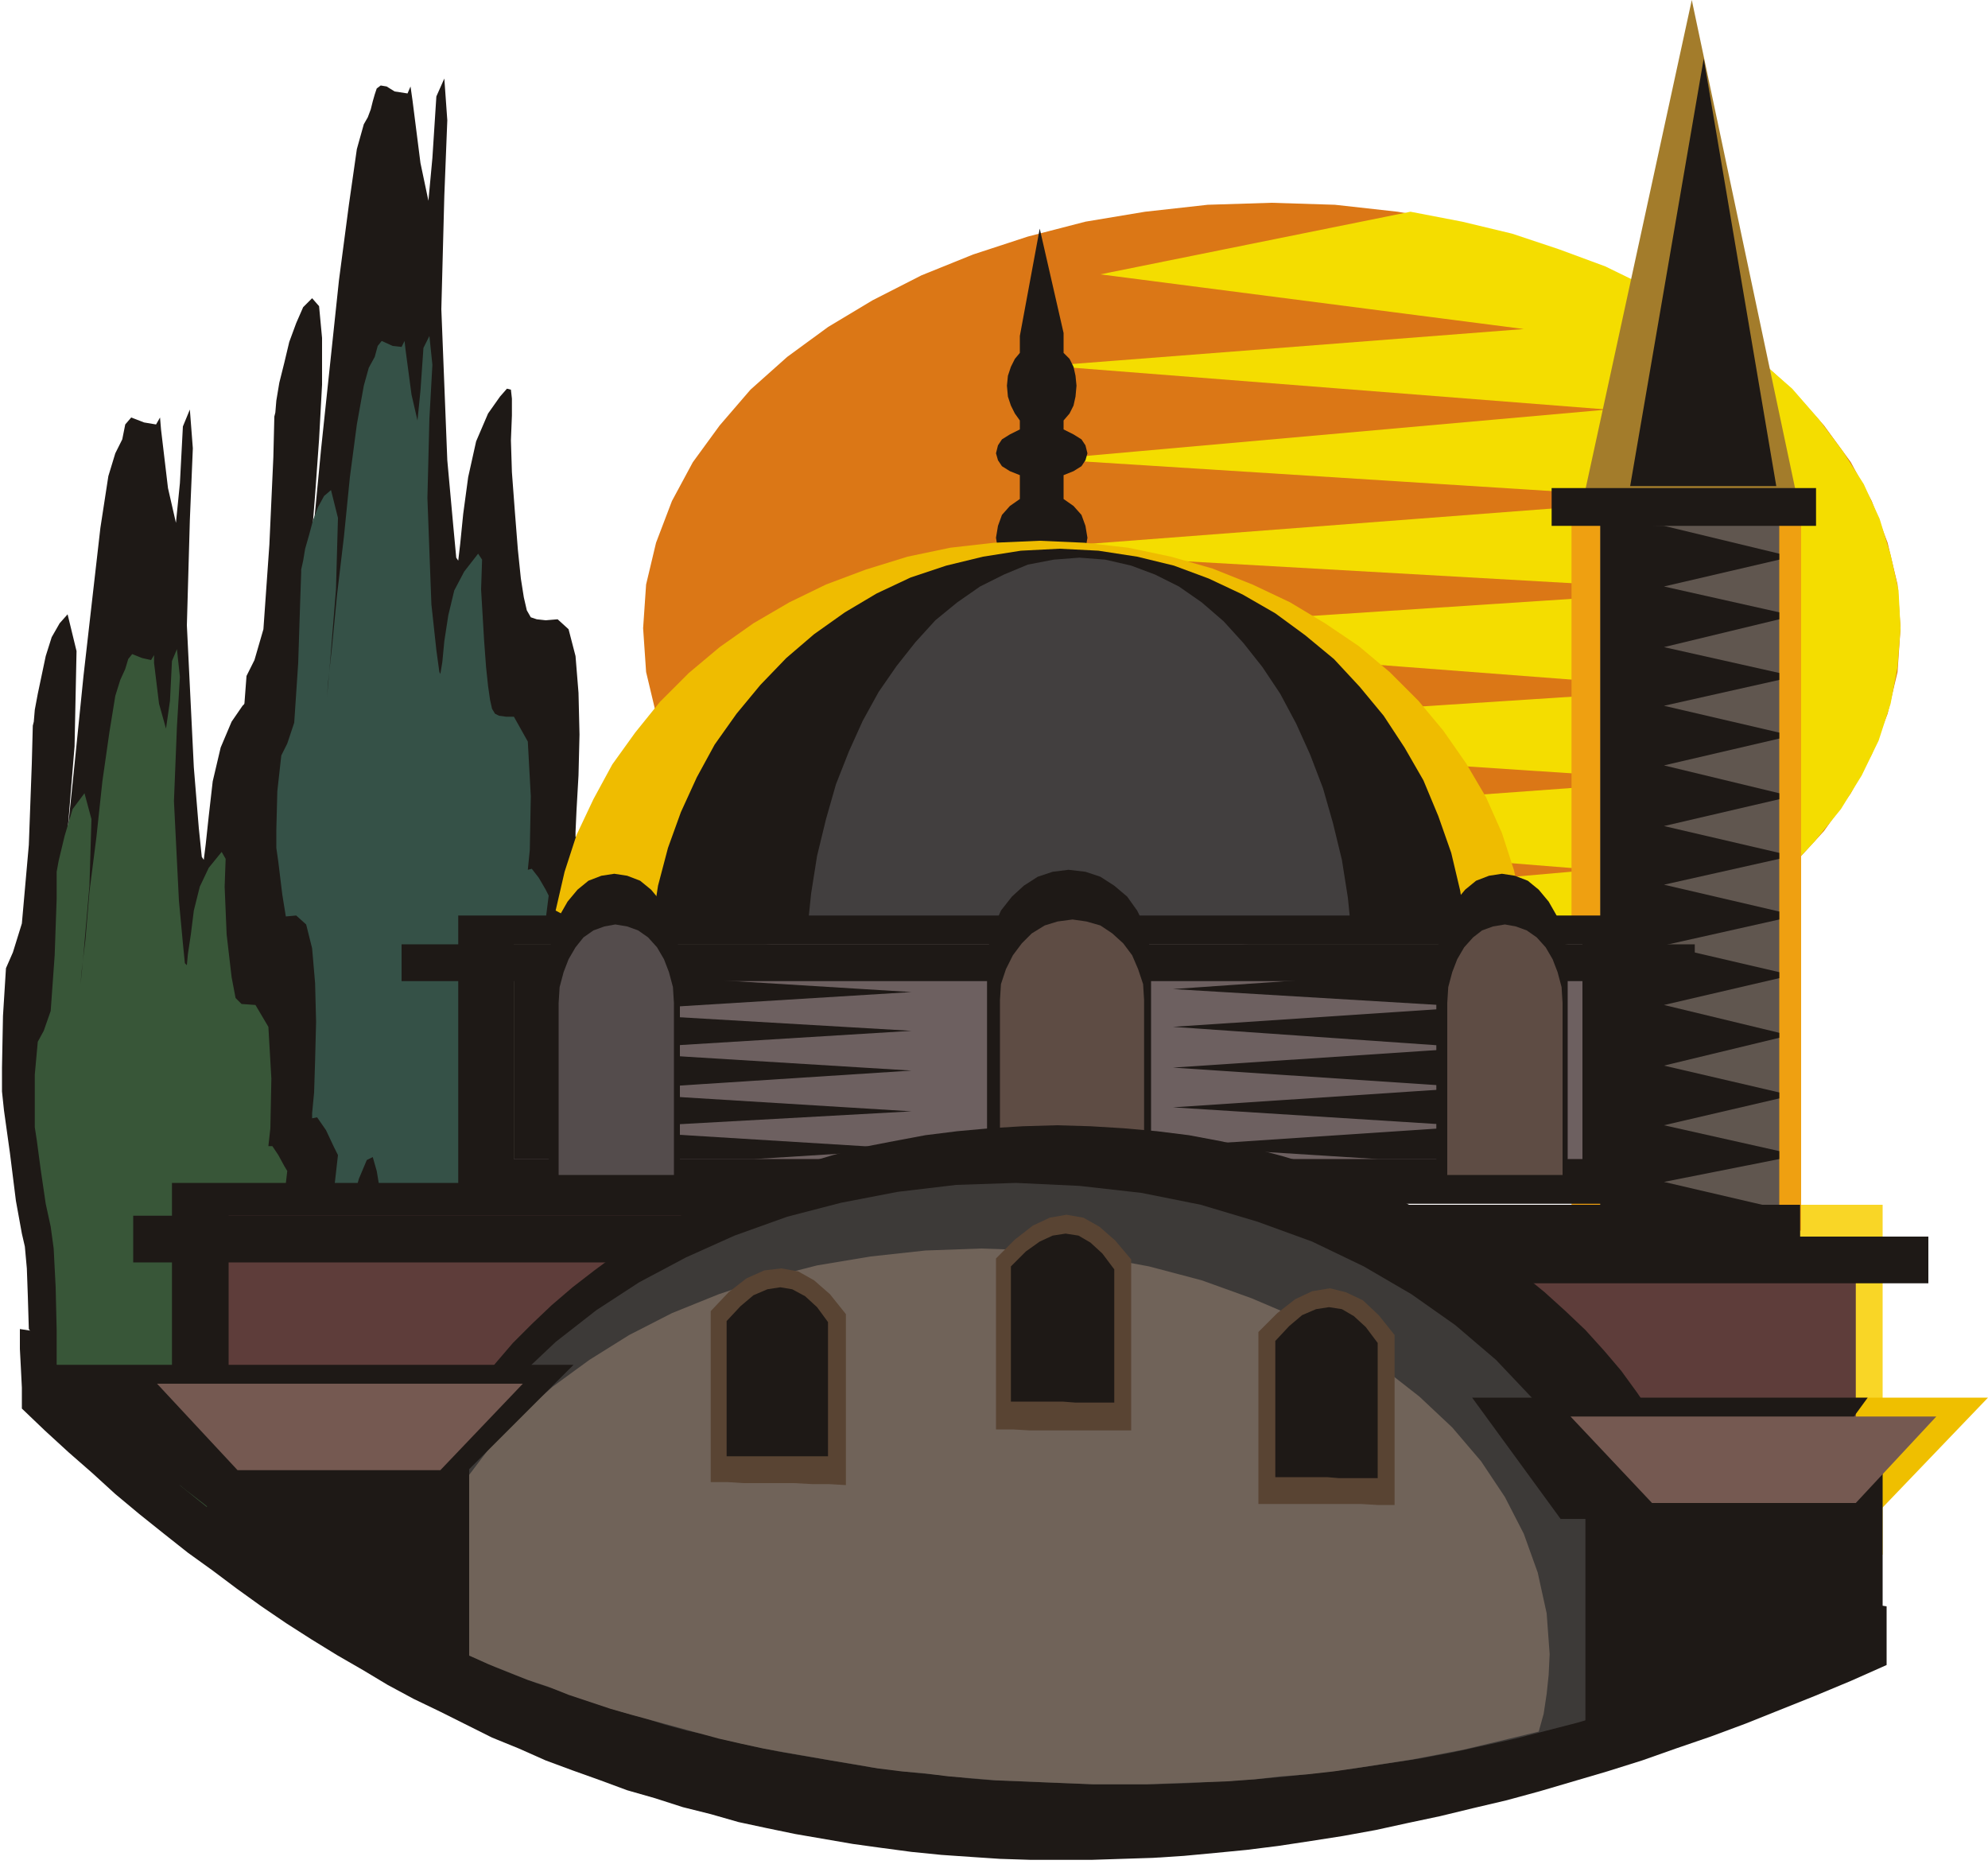
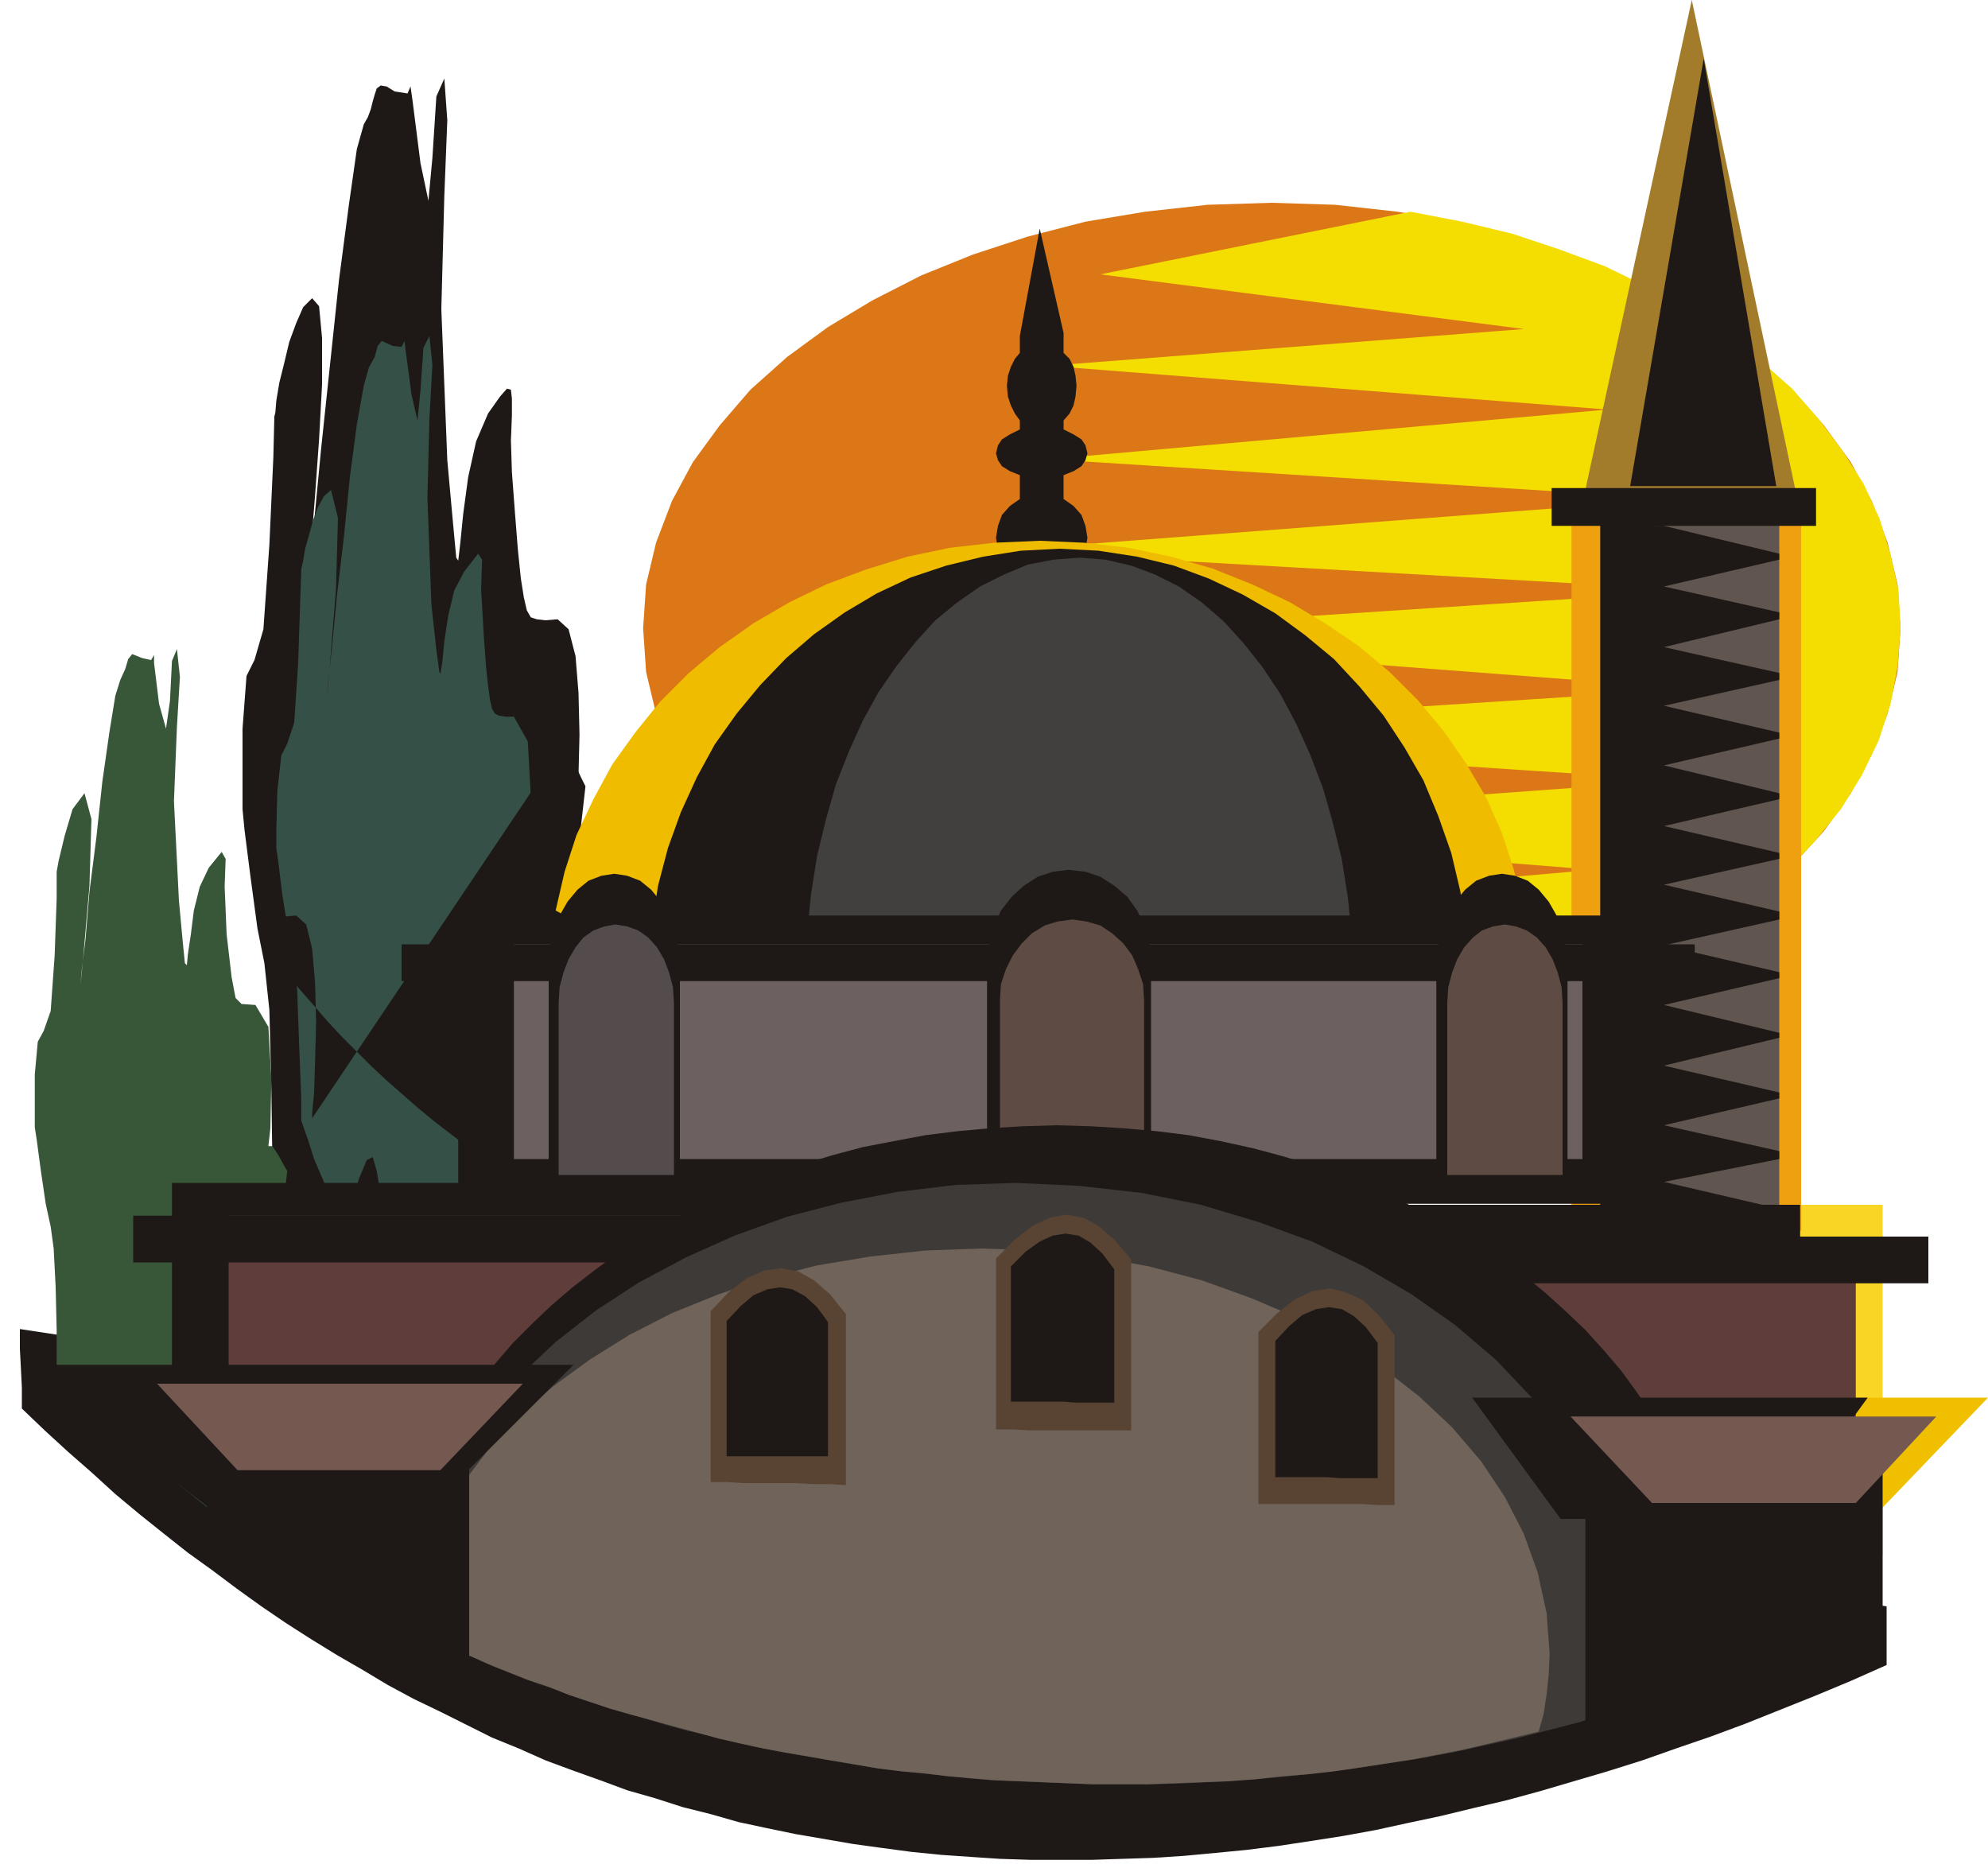
<svg xmlns="http://www.w3.org/2000/svg" fill-rule="evenodd" height="1.879in" preserveAspectRatio="none" stroke-linecap="round" viewBox="0 0 2000 1879" width="192">
  <style>.pen1{stroke:none}.brush6{fill:#1e1916}.brush15{fill:#5e3d3a}.brush16{fill:#5e4c44}</style>
  <path class="pen1" style="fill:#f9d626" d="M1894 1212H735v352h1159v-352z" />
  <path class="pen1" style="fill:#efbf00" d="M1883 1528h-287l-115-122h519l-117 122z" />
  <path class="pen1" style="fill:#db7716" d="m1279 204-64 2-63 7-60 10-58 15-55 18-52 21-49 25-45 27-41 30-37 33-31 36-27 37-21 39-16 42-10 42-3 44 3 44 10 42 16 41 21 39 27 38 31 35 37 33 41 30 45 28 49 24 52 21 55 18 58 15 60 10 63 7 64 2 64-2 63-7 60-10 58-15 56-18 52-21 49-24 45-28 41-30 36-33 32-35 27-38 21-39 16-41 10-42 3-44-3-44-10-42-16-42-21-39-27-37-32-36-36-33-41-30-45-27-49-25-52-21-56-18-58-15-60-10-63-7-64-2z" />
  <path class="pen1" style="fill:#f4dd00" d="m1419 213-312 63 426 55-478 37 562 44-562 50 632 40-682 52 705 40-701 46 694 53-710 46 694 46-632 46 548 44-548 48 474 42-411 52 280 35 54-9 52-12 50-14 48-18 45-20 42-22 39-25 37-27 32-28 29-31 26-32 21-34 17-35 12-37 7-37 3-39-2-38-8-36-11-36-16-35-21-33-24-32-27-31-32-28-34-27-38-25-41-22-43-21-46-17-48-16-50-12-52-10z" />
  <path class="pen1 brush6" d="m1898 1675-36 16-36 15-35 14-35 14-35 13-35 12-34 12-35 11-34 10-34 10-33 9-34 8-33 8-33 7-32 7-33 6-32 5-33 5-32 4-31 3-32 3-31 2-31 1-31 1h-61l-31-1-30-2-29-2-30-3-30-4-29-4-29-5-29-5-29-6-28-6-28-8-28-7-28-9-28-8-27-10-28-10-27-10-27-12-27-11-26-13-26-13-27-13-26-14-25-15-26-15-26-16-25-16-25-17-25-18-24-18-25-18-24-19-25-20-24-20-23-21-24-21-24-22-23-22v-21l-1-20-1-19v-20l59 9 59 9 58 8 59 9 59 9 58 9 59 9 59 8 59 9 58 9 59 9 59 8 58 9 59 9 59 9 58 8 59 9 59 9 58 8 59 9 59 9 58 8 59 9 59 9 58 8 59 9 59 9 58 8 59 9 59 9 58 8 59 9v59z" />
  <path class="pen1" style="fill:#a37c2b" d="m1702 0 110 520h-223L1702 0z" />
  <path class="pen1 brush6" d="m1714 59 73 430h-147l74-430z" />
  <path class="pen1" style="fill:#efa011" d="M1581 518h231v720h-231V518z" />
  <path class="pen1" style="fill:#60564f" d="M1610 522h180v720h-180V522z" />
  <path class="pen1 brush6" d="m1674 529 116 28v6l-116 27 116 26v7l-116 28 116 26v7l-116 26 116 27v6l-116 27 116 28v6l-116 27 116 27v6l-116 26 116 27v8l-116 26 116 27v6l-116 27 116 28v5l-116 28 116 27v6l-116 27 116 26v8l-116 23 116 27v7l-81 19h-99V528l64 1z" />
  <path class="pen1 brush6" d="M1561 491h266v38h-266v-38zM579 842v-5l1-22 2-35 1-41-1-42-3-37-7-27-11-10-12 1-9-1-6-2-4-7-3-13-3-19-3-29-3-38-3-40-1-32 1-25v-17l-1-9-4-1-7 8-12 17-12 28-8 36-5 37-3 30-2 17-2-3-3-32-6-66-6-152 3-114 3-76-3-42-8 18-4 62-4 43-8-38-8-63-2-14-3 7-13-2-8-5-6-1-4 3-2 6-2 7-2 8-3 8-4 7-7 25-8 56-10 76-9 85-9 85-7 73-5 51-2 20 1-13 3-35 4-50 4-56 3-55v-47l-3-32-7-8-9 9-7 16-7 19-5 21-5 20-3 18-1 12-1 4-1 41-4 88-6 85-9 31-8 16-4 53v81l2 21 6 47 7 52 7 35 5 47 2 79 1 73v33l2 8 7 21 9 28 11 31 12 27 11 20 9 6 7-13 4-22 6-20 5-16 5-11 5-6h4l4 7 2 14 2 20 4 24 4 24 5 24 5 21 6 17 5 11 5 4h6l7 1 9 2 9 3 8 4 7 3 4 2 2 1 164-262 4-18 8-42 4-46-4-33-7-8-8-5-9-2-8 1-8 2-7 2-4 2-2 1 18-146-4-9-9-17-10-15-4 1z" />
  <path class="pen1" style="fill:#355147" d="m531 875 2-20 1-54-3-55-14-25h-8l-7-1-4-2-3-5-2-9-2-14-2-19-2-27-3-51 1-30-4-6-14 18-10 19-6 25-4 26-2 21-2 12-1-2-3-22-5-46-4-107 2-80 3-54-3-29-6 12-3 43-3 30-6-26-6-45-1-9-3 6-9-1-11-5-4 5-3 11-6 11-5 18-7 39-7 53-6 60-7 59-5 52-4 36-1 14 3-34 6-74 2-72-7-28-7 6-6 11-5 13-4 15-4 14-2 12-2 9v3l-1 29-2 62-4 60-7 21-6 12-4 36-1 39v18l2 14 4 33 6 37 6 26 3 34 2 55 2 52v23l2 6 5 14 6 19 9 21 8 19 8 14 7 4 5-9 8-29 8-19 6-3 4 14 5 30 7 34 8 26 7 10h4l6 2 7 2 7 2 6 3 6 2 4 1 1 1 121-183 3-13 6-30 4-33-4-24-5-6-6-3-6-1-6 1-6 1-5 2-3 1-1 1 13-103-3-6-7-12-7-9-4 1z" />
-   <path class="pen1 brush6" d="M314 1125v-5l2-21 1-32 1-39-1-39-3-35-6-24-10-9-11 1-8-1-6-2-3-7-3-12-2-18-3-26-3-36-3-38v-70l-1-9h-4l-7 7-11 16-11 26-8 34-4 35-3 28-2 16-2-3-3-29-5-61-7-143 3-106 3-72-3-39-7 17-3 57-4 40-8-35-7-59-1-12-4 7-12-2-13-5-6 7-3 15-7 14-7 23-8 52-8 70-9 79-8 79-7 68-4 48-2 18 4-45 8-97 2-96-9-37-8 9-8 14-6 19-4 19-4 19-3 16-1 12-1 4-1 38-3 82-7 79-9 29-7 16-3 48-1 52v24l2 19 6 43 6 48 6 33 3 13 2 22 1 28 1 33 12 16 13 15 14 16 13 15 14 15 15 15 15 15 15 14 16 14 16 14 17 14 17 13 17 13 18 13 18 13 19 12 82-132 4-17 7-39 5-44-5-31-6-7-7-4-8-1h-7l-7 2-6 2-4 1-1 1 15-133-4-8-8-17-9-13-5 1z" />
+   <path class="pen1 brush6" d="M314 1125v-5l2-21 1-32 1-39-1-39-3-35-6-24-10-9-11 1-8-1-6-2-3-7-3-12-2-18-3-26-3-36-3-38v-70l-1-9h-4v24l2 19 6 43 6 48 6 33 3 13 2 22 1 28 1 33 12 16 13 15 14 16 13 15 14 15 15 15 15 15 15 14 16 14 16 14 17 14 17 13 17 13 18 13 18 13 19 12 82-132 4-17 7-39 5-44-5-31-6-7-7-4-8-1h-7l-7 2-6 2-4 1-1 1 15-133-4-8-8-17-9-13-5 1z" />
  <path class="pen1" style="fill:#385638" d="m270 1153 2-18 1-50-3-52-13-22-14-1-6-6-4-21-5-43-2-48 1-28-4-7-13 16-9 19-6 24-3 24-3 20-1 11-2-2-2-20-4-43-5-100 3-75 3-50-3-28-5 12-2 40-4 28-7-25-5-41v-8l-3 5-9-2-10-4-4 5-3 10-5 11-5 16-6 37-7 49-6 56-7 55-4 48-4 33-1 13 3-31 6-69 2-67-7-26-12 16-8 27-6 25-2 11v27l-2 57-4 56-7 20-6 11-3 33v53l2 13 4 30 5 34 5 23 3 22 2 39 1 43v35l7 8 7 7 7 8 7 8 7 7 8 8 7 8 7 8 5-9 4-3 4 3 2 10v10l1 4 9 8 9 8 10 9 10 8 9 8 10 8 11 9 10 8 97-147 3-12 6-27 3-31-4-21-4-6-6-3-5-1h-6l-6 2-4 1-3 1-1 1 11-95-3-5-6-11-6-9h-4z" />
  <path class="pen1 brush6" d="m1070 579 10-7 8-9 4-10 2-12-2-12-4-11-8-9-10-7v-24l10-4 8-5 4-6 2-7-2-8-4-6-8-5-10-5v-9l6-7 4-8 2-9 1-11-1-10-2-9-4-8-6-6v-20l-24-105-20 108v17l-5 6-4 8-3 9-1 10 1 11 3 9 4 8 5 7v9l-10 5-8 5-4 6-2 8 2 7 4 6 8 5 10 4v24l-10 7-8 9-4 11-2 12 2 12 4 10 8 9 10 7v57h44v-57z" />
  <path class="pen1" style="fill:#efbc00" d="m1046 544 45 2 44 5 43 9 42 12 40 16 38 18 35 21 34 23 31 26 29 29 25 30 23 33 20 34 16 36 12 37 9 39-13 11-16 10-19 9-22 8-25 8-27 6-29 6-31 5-33 5-35 3-35 3-37 2-38 2-39 1h-78l-40-1-39-2-39-2-38-3-38-3-36-4-36-4-34-5-32-5-31-6-28-6-26-6-24-7-21-8-19-7-15-8 9-39 12-37 17-36 19-35 23-32 25-31 29-29 31-26 34-24 36-21 37-18 40-15 42-13 43-9 44-5 46-2z" />
  <path class="pen1 brush6" d="m1066 552 39 2 39 6 37 9 35 13 34 16 33 19 30 22 29 24 26 28 24 29 21 32 19 33 15 36 13 37 9 38 6 40-15 8-17 7-19 6-21 6-22 6-24 4-25 4-26 4-27 3-28 2-29 2-29 2-30 1h-93l-31-1-31-2-30-1-31-3-29-2-30-3-28-4-28-3-27-4-25-5-25-5-23-5-21-5-20-6-19-6-16-6 6-39 10-38 13-36 16-35 18-33 22-31 24-29 26-27 28-24 31-22 32-19 34-16 36-12 37-9 38-6 39-2z" />
  <path class="pen1" style="fill:#423f3f" d="m1086 561 26 2 26 6 24 9 24 12 23 16 22 19 20 22 19 24 18 27 16 30 14 31 13 34 10 35 9 37 6 38 4 40-22 15-26 12-31 10-34 8-37 6-39 3-41 2h-41l-42-3-41-3-39-6-38-7-35-9-31-9-28-12-23-12 4-39 6-38 9-37 10-35 13-33 14-31 16-29 18-26 19-24 20-22 22-18 23-16 24-12 24-10 26-5 26-2z" />
  <path class="pen1 brush6" d="M1620 921H461v290h1159V921z" />
  <path class="pen1 brush6" d="M1331 1190H173v297l9 7 10 7 9 7 9 7 9 7 10 7 9 7 10 7h1083v-353z" />
  <path class="pen1 brush6" d="M1811 1212H735v352h1076v-352z" />
  <path class="pen1" style="fill:#6d6060" d="M1592 950H517v216h1075V950z" />
-   <path class="pen1 brush6" d="m768 950 149 8-325 20 325 20-325 20 325 19-325 20 325 20-325 21 325 20-325 18 325 20-158 10H517V950h251zm489 0-77 4 301 20-301 21 301 18-301 20 301 21-301 20 301 20-301 20 301 19-301 20 206 13h191V950h-320z" />
  <path class="pen1 brush15" d="M1305 1223H230v264h1075v-264z" />
  <path class="pen1 brush15" d="M1867 1244H792v265h1075v-265z" />
  <path class="pen1 brush6" d="M1705 950H404v37h1301v-37zm-289 273H134v47h1282v-47z" />
  <path class="pen1 brush6" d="M1940 1244H680v47h1260v-47zm-865-369 17 2 15 5 14 9 13 11 10 14 8 16 4 18 2 19v205H993V969l2-19 5-18 7-16 11-14 12-11 14-9 15-5 16-2z" />
  <path class="pen1 brush16" d="m1079 925 14 2 14 4 12 8 11 10 9 12 6 14 5 15 1 16v170h-145v-170l1-16 5-15 7-14 9-12 10-10 13-8 13-4 15-2z" />
  <path class="pen1 brush6" d="m618 879 13 2 13 5 11 9 10 12 8 14 6 16 4 18 1 19v204H552V974l1-19 4-18 6-16 8-14 10-12 11-9 13-5 13-2z" />
  <path class="pen1" style="fill:#544c4c" d="m619 930 12 2 11 4 10 7 9 10 7 12 5 13 4 15 1 16v173H562v-173l1-16 4-15 5-13 7-12 8-10 10-7 11-4 11-2z" />
  <path class="pen1 brush6" d="m1511 879 13 2 13 5 11 9 10 12 8 14 6 16 4 18 1 19v204h-132V974l1-19 4-18 6-16 8-14 10-12 11-9 13-5 13-2z" />
  <path class="pen1 brush16" d="m1514 930 11 2 11 4 10 7 9 10 7 12 5 13 4 15 1 16v173h-116v-173l1-16 4-15 5-13 7-12 9-10 9-7 11-4 12-2z" />
  <path class="pen1 brush6" d="m1063 1132 34 1 33 2 34 3 32 4 32 6 32 7 30 8 30 9 30 11 29 11 27 12 27 14 26 14 26 15 24 16 23 17 22 18 21 19 20 19 19 21 17 20 16 22 15 22 13 23 12 23 11 24 9 25 7 24 6 26 5 25 2 27 1 26v10l-1 11-1 10-1 11-34 12-34 12-35 11-35 10-36 10-36 9-37 8-38 7-38 6-38 6-39 5-40 4-39 3-40 2-40 2h-66l-26-1-25-1-25-1-25-1-25-2-24-3-25-2-24-3-24-3-24-4-24-4-24-4-23-4-24-5-23-5-23-6-22-6-23-6-22-6-22-6-22-7-22-7-21-8-21-8-21-8-21-8-21-8-20-9-20-9-20-9-19-10 2-26 3-25 5-25 7-25 8-24 10-24 11-23 12-23 14-22 15-21 16-21 18-21 19-19 20-19 21-18 22-17 23-17 24-16 25-14 26-14 27-13 27-12 29-11 29-10 30-9 30-8 31-6 32-6 32-4 33-3 33-2 34-1z" />
  <path class="pen1" style="fill:#3d3a38" d="m1022 1190 64 3 62 7 60 12 57 17 55 20 52 25 48 28 44 31 41 35 36 38 31 40 27 43 21 44 15 47 10 48 3 50v18l-1 10v9l-30 9-30 9-31 8-31 8-32 7-32 7-32 6-33 5-33 5-33 4-34 4-33 3-34 2-35 2-34 1h-60l-26-1-25-1-25-1-25-1-25-2-24-3-24-2-25-3-24-3-24-4-23-4-24-4-23-4-24-5-22-5-23-6-23-5-22-6-22-7-22-6-22-7-21-7-22-8-21-7-21-8-20-8-20-9-20-8-20-9-20-10-19-9 8-46 14-44 18-43 24-40 28-39 32-36 36-34 41-32 43-28 47-25 49-22 53-19 54-14 57-11 59-7 60-2z" />
  <path class="pen1" style="fill:#706359" d="m987 1256 58 2 57 6 54 10 53 14 50 18 47 20 44 24 41 26 37 29 33 31 29 34 24 36 19 37 14 39 9 41 3 41-1 21-2 19-3 20-5 18-25 6-25 6-25 6-26 5-26 5-26 4-26 4-27 4-27 3-26 2-27 3-27 2-28 1-27 1-27 1h-53l-24-1-25-1-24-1-25-1-24-2-24-2-24-3-23-2-24-3-23-4-24-4-23-4-23-4-22-4-23-5-22-5-22-6-22-6-22-6-22-6-21-6-21-7-21-7-20-8-21-7-20-8-20-8-20-9-19-8-19-9-19-9 6-39 11-39 16-36 21-36 25-33 30-32 33-29 37-27 40-25 43-22 47-19 48-16 51-13 54-9 55-6 56-2z" />
  <path class="pen1" d="m1002 1266 19-19 18-14 17-8 17-3 17 3 16 9 16 14 16 19v172h-102l-17-1h-17v-172zm-287 53 18-19 18-14 18-8 17-2 17 3 16 9 16 14 16 20v172l-17-1h-17l-18-1h-51l-16-1h-17v-172zm551 21 19-19 18-14 17-8 18-3 16 4 17 8 16 15 16 20v171h-17l-17-1h-103v-173z" style="fill:#594433" />
  <path class="pen1 brush6" d="m1017 1274 15-15 14-10 13-6 13-2 13 2 12 7 12 11 12 16v134h-39l-13-1h-52v-136zm-286 55 14-15 13-11 14-6 13-2 12 2 13 7 12 11 11 15v135H731v-136zm552 20 14-15 13-11 14-6 13-2 13 2 12 7 12 11 12 16v136h-39l-12-1h-52v-137zm-1112 90h301v228l-21-9-21-10-21-10-21-10-20-11-19-11-20-10-19-12-18-11-19-12-18-12-17-12-18-12-16-13-17-13-16-13v-47zm1424 33h299v147l-17 10-17 9-18 9-18 9-18 9-18 9-18 8-19 9-19 8-19 7-19 8-20 7-19 7-20 7-20 7-20 6v-276z" />
  <path class="pen1 brush6" d="M456 1494H165l-6-5-6-4-6-5-5-5-6-5-6-5-5-5-6-6-81-81h539l-121 121zm1334 34h-220l-89-122h398l-89 122z" />
  <path class="pen1" d="M443 1479H239l-81-87h368l-83 87zm1424 33h-205l-82-87h368l-81 87z" style="fill:#755951" />
</svg>